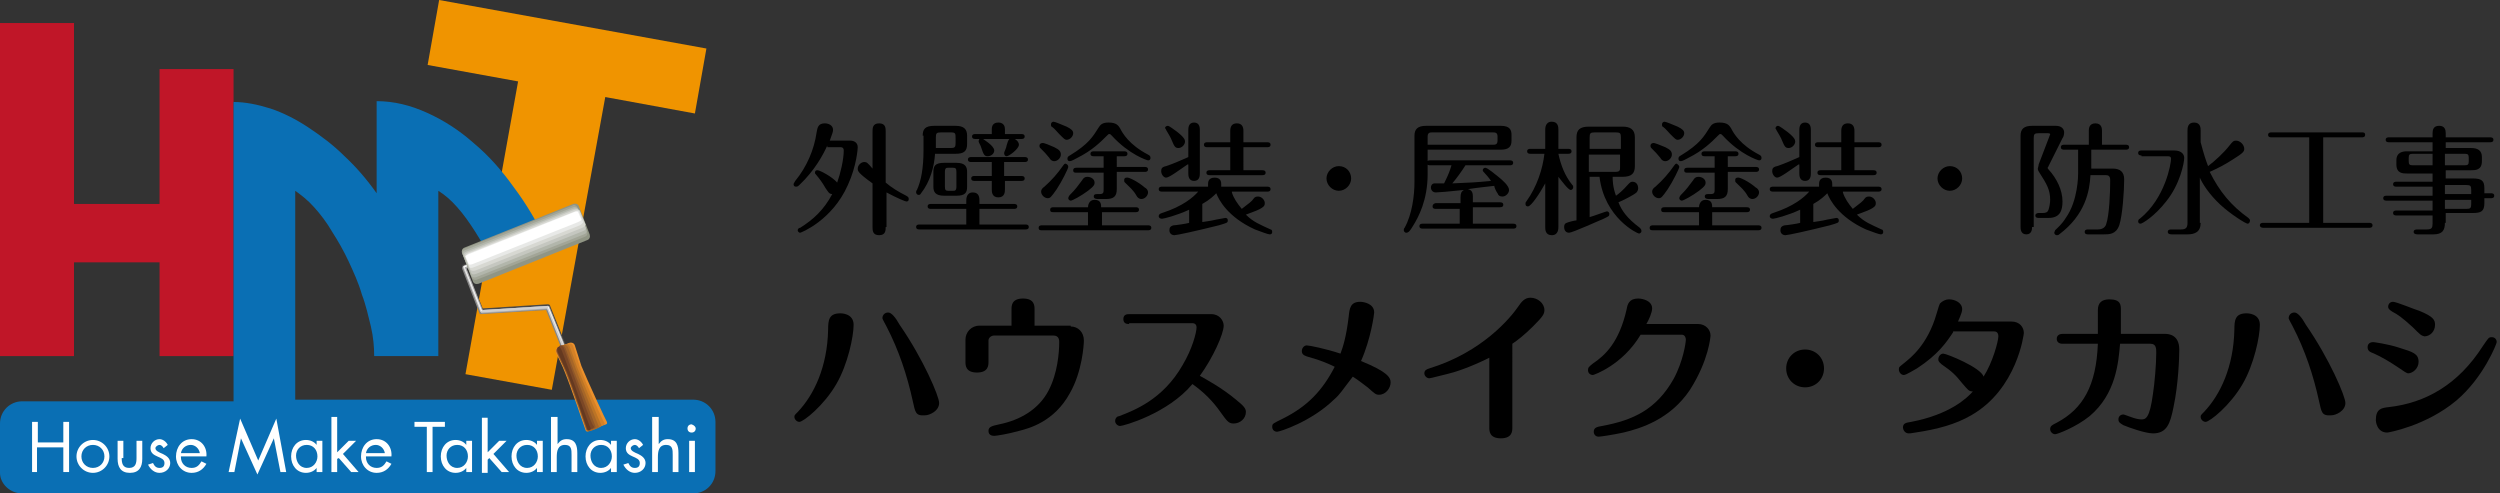
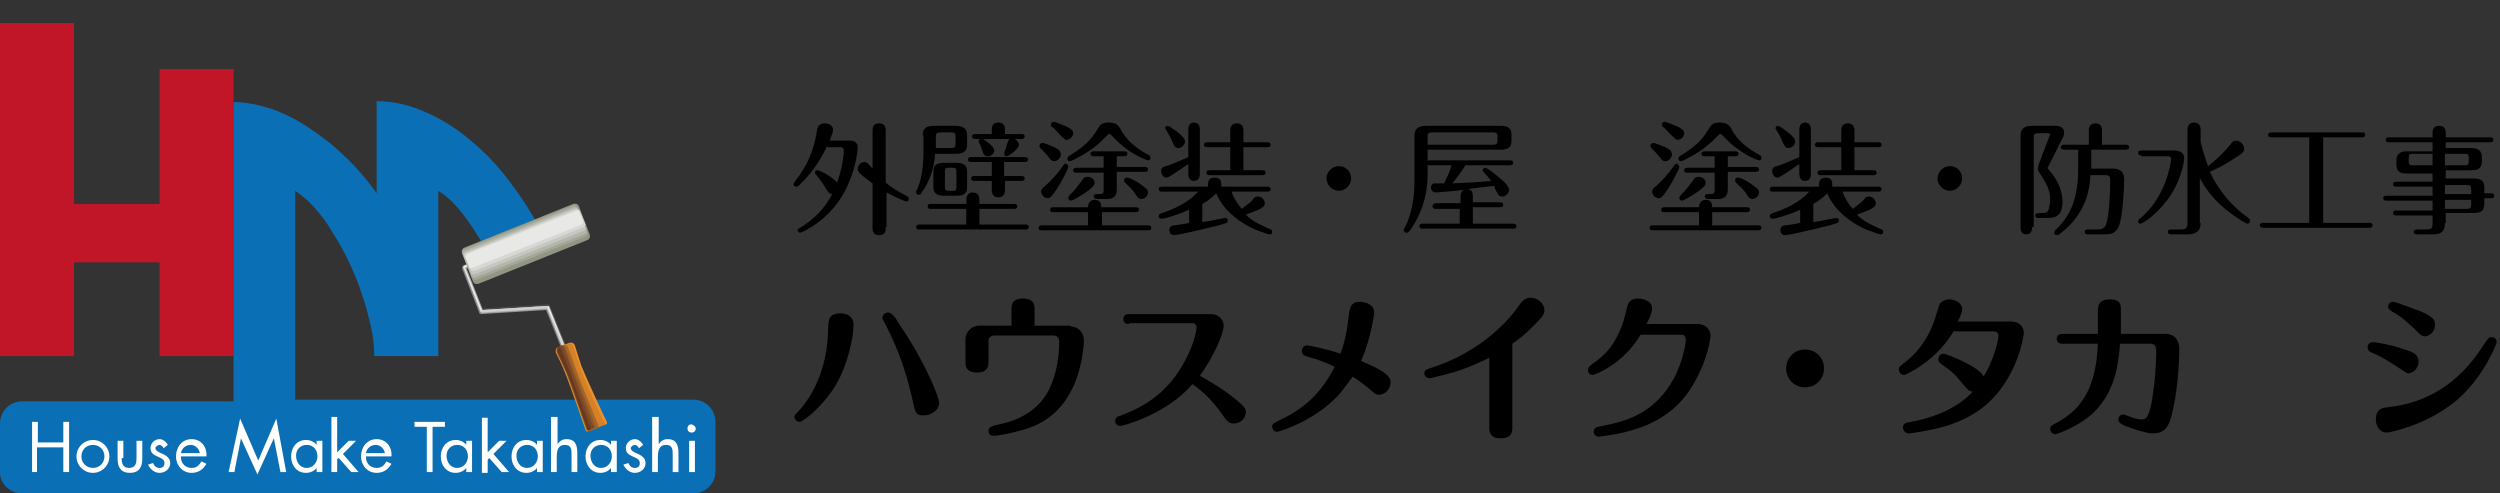
<svg xmlns="http://www.w3.org/2000/svg" version="1.1" id="レイヤー_1" x="0px" y="0px" viewBox="0 0 304 60" style="enable-background:new 0 0 304 60;" xml:space="preserve">
  <rect x="0" y="0" width="304" height="60" fill="#333333" stroke="none" />
  <style type="text/css">
	.st0{fill:#F09400;}
	.st1{fill:#C01628;}
	.st2{fill:#0A6FB4;}
	.st3{fill:#484747;}
	.st4{fill:#868686;}
	.st5{fill:#AEAEAE;}
	.st6{fill:#CFCFCF;}
	.st7{fill:#FFFFFF;}
	.st8{fill:#909584;}
	.st9{fill:#A2A597;}
	.st10{fill:#B2B6AB;}
	.st11{fill:#C5C7C0;}
	.st12{fill:#D7D8D2;}
	.st13{fill:#E8E9E7;}
	.st14{fill:#EB902B;}
	.st15{fill:#D48127;}
	.st16{fill:#BC7425;}
	.st17{fill:#A66628;}
	.st18{fill:#8F5729;}
	.st19{fill:#7B4726;}
	.st20{fill:#653920;}
</style>
  <g>
    <g>
      <g>
        <path d="M103.8,39.5c0,1.4-0.7,4.8-2.1,7.2c-1.5,2.6-4,4.6-4.5,4.6c-0.3,0-0.6-0.3-0.6-0.6c0-0.2,0-0.2,0.4-0.6     c2-2.1,3.6-5.5,3.7-10c0-1.2,0.1-2,1.5-2C102.3,38.1,103.8,38.1,103.8,39.5z M111,48.8c-0.7-3.2-1.7-6.2-3.2-9.1     c-0.1-0.2-0.5-0.9-0.5-1c0-0.4,0.3-0.7,0.7-0.7c0.4,0,0.9,0.6,1.4,1.5c2.9,4.2,4.8,8.7,4.8,9.5c0,1-1.2,1.5-1.7,1.5     C111.3,50.6,111.3,50.1,111,48.8z" />
        <path d="M130.2,39.7c0.9,0,1.6,0.7,1.6,1.7c0,0.5-0.2,3.8-1.7,6.4c-1.9,3.5-5,4.3-6.2,4.6c-1.4,0.4-2.8,0.6-3,0.6     c-0.3,0-0.7-0.1-0.7-0.6c0-0.5,0.4-0.6,1.3-0.8c2.5-0.5,4.8-1.8,6-4.1c1.1-2.1,1.3-4.6,1.3-5.9c0-0.2,0-0.8-0.7-0.8h-7.2     c-0.4,0-0.7,0.3-0.7,0.6V44c0,0.4,0,1.3-1.4,1.3c-1.4,0-1.4-0.9-1.4-1.3v-2.7c0-0.9,0.7-1.7,1.7-1.7h3.9v-2c0-0.4,0-1.3,1.4-1.3     c1.4,0,1.4,0.9,1.4,1.3v2H130.2z" />
        <path d="M137.3,39.4c-0.2,0-0.7,0-0.7-0.6s0.5-0.6,0.7-0.6h10c1,0,1.5,0.8,1.5,1.4c0,1-1.3,3.9-2.9,6.1c0.7,0.4,2.6,1.4,4.4,2.9     c1,0.8,1.2,1.1,1.2,1.5c0,0.8-0.7,1.4-1.5,1.4c-0.6,0-0.8-0.3-1.6-1.4c-0.9-1.3-2-2.4-3.4-3.4c-3,3.6-8.4,5.1-8.8,5.1     c-0.3,0-0.6-0.3-0.6-0.6c0-0.4,0.3-0.6,0.5-0.6c1.8-0.7,5.3-2,7.7-6.2c1.2-2,1.7-4,1.7-4.6c0-0.2-0.1-0.5-0.5-0.5H137.3z" />
        <path d="M169.1,46.5c0,0.7-0.6,1.5-1.4,1.5c-0.4,0-0.5-0.1-1.4-0.9c-0.3-0.2-1-0.8-1.8-1.3c-1.4,1.8-1.5,2.1-2.3,2.8     c-2.8,2.7-6.6,3.9-6.9,3.9c-0.3,0-0.6-0.2-0.6-0.6c0-0.4,0.1-0.4,1.3-1c3-1.5,4.8-3.4,6.3-6.3c-0.6-0.3-1.7-0.8-3.2-1.2     c-0.3-0.1-0.8-0.2-0.8-0.7c0-0.4,0.3-0.7,0.6-0.7c0.3,0,2.3,0.4,4.1,1c0.3-0.8,0.7-2,1-4.5c0.1-1,0.2-1.8,1.4-1.8     c0.4,0,1.7,0.2,1.7,1.3c0,0.2-0.4,3.2-1.6,5.9C168.7,45.2,169.1,45.9,169.1,46.5z" />
        <path d="M183.9,52c0,0.4,0,1.3-1.4,1.3c-1.4,0-1.4-0.9-1.4-1.3v-8.5c-2.4,1.2-4.3,1.8-5.2,2c-0.5,0.1-1.9,0.5-2.1,0.5     c-0.3,0-0.6-0.3-0.6-0.6c0-0.4,0.3-0.5,0.6-0.6c6.5-2,9.9-6.2,10.8-7.5c0.4-0.6,0.8-1.1,1.5-1.1c0.9,0,1.7,0.7,1.7,1.5     c0,0.5-0.2,0.8-1.4,2c-1,1-1.9,1.7-2.5,2.1V52z" />
        <path d="M206.5,39.4c0.9,0,1.5,0.7,1.5,1.4c0,0.1-0.2,3-2.5,6.6c-2.4,3.6-6,4.7-8.1,5.2c-1.4,0.3-2.8,0.5-3,0.5     c-0.4,0-0.6-0.3-0.6-0.6c0-0.5,0.4-0.6,1-0.7c3.8-0.7,6.6-2,8.7-5.7c1.2-2.2,1.5-4.5,1.5-4.8c0-0.2-0.1-0.6-0.5-0.6h-5     c-2.2,3.7-5.7,4.9-5.8,4.9c-0.3,0-0.6-0.2-0.6-0.6c0-0.3,0.1-0.4,0.6-0.8c1.5-1,3.2-2.6,4.1-6.6c0.1-0.6,0.3-1.3,1.4-1.3     c0.6,0,1.7,0.3,1.7,1.2c0,0.5-0.4,1.4-0.7,1.9H206.5z" />
        <path d="M221.8,44.8c0,1.3-1,2.3-2.3,2.3s-2.3-1-2.3-2.3c0-1.3,1-2.3,2.3-2.3C220.8,42.5,221.8,43.5,221.8,44.8z" />
        <path d="M237.5,40.4c-0.8,1.2-1.8,2.7-4.4,4.4c-0.4,0.2-1.3,0.8-1.6,0.8c-0.3,0-0.6-0.3-0.6-0.7c0-0.3,0.1-0.3,0.7-0.8     c0.6-0.5,2.8-2.1,3.9-6c0.3-1,0.3-1,0.4-1.2c0.3-0.3,0.7-0.5,1.1-0.5c0.7,0,1.6,0.4,1.6,1.2c0,0.5-0.5,1.4-0.5,1.5h6.5     c1,0,1.5,0.7,1.5,1.4c0,0.1-0.8,6.8-6.4,10c-1.9,1.1-4.1,1.7-6.8,2.1c-0.5,0.1-0.7,0.1-0.8,0.1c-0.5,0-0.7-0.5-0.7-0.7     c0-0.5,0.3-0.6,1-0.7c4.7-0.9,6.8-2.9,7.5-3.7c-0.5,0-0.6-0.2-1.3-1c-0.8-1-1.2-1.4-2.5-2.3c-0.2-0.2-0.4-0.3-0.4-0.6     c0-0.4,0.3-0.7,0.6-0.7c0.4,0,4.6,1.7,4.9,2.8c1.1-1.7,1.8-4.3,1.8-4.9c0-0.1,0-0.6-0.5-0.6H237.5z" />
        <path d="M263.3,40.6c0.4,0,1.7,0.1,1.7,1.9c0,0.9-0.1,4.2-0.7,7c-0.4,2-0.8,3.2-2.5,3.2c-0.9,0-2.9-0.7-3.6-1     c-0.3-0.2-0.6-0.3-0.6-0.7c0-0.4,0.3-0.6,0.6-0.6c0.1,0,0.3,0.1,0.9,0.3c0.5,0.2,1,0.3,1.3,0.3c0.5,0,1-0.1,1.4-3.1     c0.2-1.3,0.4-3.6,0.4-5c0-0.5,0-1.1-0.7-1.1h-3.7c-0.2,2.3-0.5,6.1-3.7,8.8c-1.6,1.3-3.9,2.2-4.2,2.2c-0.3,0-0.6-0.3-0.6-0.6     c0-0.4,0.2-0.5,0.8-0.8c3.2-1.7,4.8-4.5,5-9.6h-4.3c-0.4,0-0.7-0.2-0.7-0.6c0-0.4,0.3-0.6,0.7-0.6h4.3v-2.9     c0-0.9,0.5-1.3,1.4-1.3c1.4,0,1.4,0.7,1.4,1.3v2.9H263.3z" />
-         <path d="M274.8,39.5c0,1.4-0.7,4.8-2.1,7.2c-1.5,2.6-4,4.6-4.5,4.6c-0.3,0-0.6-0.3-0.6-0.6c0-0.2,0-0.2,0.4-0.6     c2-2.1,3.6-5.5,3.7-10c0-1.2,0.1-2,1.5-2C273.3,38.1,274.8,38.1,274.8,39.5z M282,48.8c-0.7-3.2-1.7-6.2-3.2-9.1     c-0.1-0.2-0.5-0.9-0.5-1c0-0.4,0.3-0.7,0.7-0.7c0.4,0,0.9,0.6,1.4,1.5c2.9,4.2,4.8,8.7,4.8,9.5c0,1-1.2,1.5-1.7,1.5     C282.3,50.6,282.3,50.1,282,48.8z" />
        <path d="M291.5,44.6c-0.9-0.6-1.9-1.2-2.8-1.6c-0.5-0.2-0.8-0.3-0.8-0.8c0-0.2,0.1-0.6,0.7-0.6c0,0,1.7,0.2,3.2,0.7     c1.6,0.5,2.3,0.7,2.3,1.7c0,0.8-0.7,1.4-1.3,1.4C292.5,45.3,292.4,45.2,291.5,44.6z M290.5,49.5c4.4-0.5,8.4-2.7,11.4-7.4     c0.7-1,0.7-1.1,1.1-1.1c0.4,0,0.6,0.3,0.6,0.6c0,0.2-1.6,4.3-4.9,7.1c-3.7,3.1-8.3,3.9-8.4,3.9c-1.3,0-1.4-1.4-1.4-1.5     C288.9,49.7,289.6,49.6,290.5,49.5z M293.4,39.8c-1.3-1.2-1.9-1.6-2.5-1.9c-0.5-0.3-0.5-0.5-0.5-0.6c0-0.3,0.2-0.6,0.6-0.6     c0.4,0,2.8,1,3.2,1.1c1.7,0.7,1.9,1.1,1.9,1.7c0,0.8-0.6,1.4-1.3,1.4C294.4,40.8,294.3,40.7,293.4,39.8z" />
      </g>
      <g>
-         <path class="st0" d="M84.5,13.8l-10.9-2l-6.5,35.6l-10.5-1.9L63,9.9l-11-2L53.4,0l32.5,5.9L84.5,13.8z" />
        <path class="st1" d="M9,31.9v11.4H0V2.8h9v22h10.4V8.4h9v34.9h-9V31.9H9z" />
        <path class="st2" d="M84.3,48.6H35.9V23.2c0.7,0.5,1.5,1.1,2.3,2c0.8,0.9,1.5,1.8,2.2,3c0.7,1.1,1.4,2.3,2,3.6     c0.6,1.3,1.2,2.6,1.6,4c0.5,1.3,0.8,2.7,1.1,3.9c0.3,1.3,0.4,2.5,0.4,3.6h7.8V23.2c0.8,0.5,1.5,1.1,2.3,2c0.8,0.9,1.5,1.9,2.2,3     c0.7,1.1,1.4,2.3,2,3.7l6.6-2.6c-1.1-2.3-2.4-4.5-3.9-6.5c-1.5-2.1-3.1-3.9-4.9-5.4c-1.8-1.6-3.7-2.8-5.7-3.7     c-2-0.9-4-1.4-6.1-1.4v11.2c-1.2-1.7-2.5-3.2-3.9-4.5c-1.4-1.4-2.9-2.5-4.4-3.5c-1.5-1-3.1-1.8-4.6-2.3c-1.6-0.5-3.1-0.8-4.5-0.8     v36.4H2.7c-1.5,0-2.7,1.2-2.7,2.7v6C0,58.8,1.2,60,2.7,60h81.6c1.5,0,2.7-1.2,2.7-2.7v-6C87,49.8,85.8,48.6,84.3,48.6z" />
        <g>
          <path class="st3" d="M70.4,45.9l-3.5-8.7c0-0.1-0.1-0.2-0.3-0.2l-7.9,0.5l-2-5l1.5-0.6c0.1-0.1,0.2-0.2,0.1-0.3      c-0.1-0.1-0.2-0.2-0.3-0.1l-1.7,0.7c-0.1,0-0.1,0.1-0.1,0.1c0,0.1,0,0.1,0,0.2l2.1,5.4c0,0.1,0.1,0.2,0.3,0.2l7.9-0.5l3.4,8.5      l0,0c0.1,0.1,0.2,0.2,0.3,0.1C70.4,46.2,70.4,46.1,70.4,45.9z" />
          <path class="st4" d="M70.3,46l-3.5-8.7c0-0.1-0.1-0.1-0.2-0.1l-7.9,0.5l-2-5l1.5-0.6c0.1,0,0.2-0.2,0.1-0.3      c0-0.1-0.2-0.2-0.3-0.1l-1.7,0.7c-0.1,0-0.1,0.1-0.1,0.1c0,0.1,0,0.1,0,0.2l2.1,5.4c0,0.1,0.1,0.1,0.2,0.1l7.9-0.5l3.4,8.5      c0,0.1,0.2,0.2,0.3,0.1C70.3,46.2,70.4,46.1,70.3,46z" />
          <path class="st5" d="M70.3,46l-3.5-8.7c0-0.1-0.1-0.1-0.2-0.1l-7.9,0.5l-2-5.1l1.6-0.6c0.1,0,0.1-0.1,0.1-0.2      c0-0.1-0.1-0.1-0.2-0.1l-1.7,0.7c0,0-0.1,0-0.1,0.1c0,0,0,0.1,0,0.1l2.1,5.4c0,0.1,0.1,0.1,0.2,0.1l7.9-0.5l3.4,8.6      c0,0.1,0.1,0.1,0.2,0.1C70.3,46.2,70.3,46.1,70.3,46z" />
          <path class="st6" d="M70.2,46l-3.5-8.7c0,0-0.1-0.1-0.1-0.1l-8,0.5l-2.1-5.2l1.6-0.7c0.1,0,0.1-0.1,0.1-0.1      c0-0.1-0.1-0.1-0.1-0.1l-1.7,0.7c0,0,0,0-0.1,0.1c0,0,0,0.1,0,0.1l2.1,5.4c0,0,0.1,0.1,0.1,0.1l8-0.5l3.4,8.6l0,0      c0,0.1,0.1,0.1,0.1,0.1C70.2,46.1,70.3,46.1,70.2,46z" />
          <path class="st7" d="M70.2,46l-3.5-8.7c0,0,0,0-0.1,0l-8,0.5l-2.1-5.3l1.7-0.7c0,0,0,0,0-0.1c0,0,0,0-0.1,0l-1.7,0.7l0,0l0,0      l2.1,5.4c0,0,0,0,0.1,0l8-0.5L70.2,46C70.1,46.1,70.1,46.1,70.2,46C70.2,46.1,70.2,46,70.2,46z" />
          <path class="st8" d="M57.5,34.2c0.1,0.3,0.4,0.4,0.7,0.3l13.2-5.3c0.3-0.1,0.4-0.4,0.3-0.7l-1.3-3.4c-0.1-0.3-0.4-0.4-0.7-0.3      l-13.2,5.3c-0.3,0.1-0.4,0.4-0.3,0.7L57.5,34.2z" />
          <path class="st9" d="M57.4,33.8c0.1,0.2,0.4,0.3,0.6,0.2l13.1-5.2c0.3-0.1,0.4-0.4,0.3-0.6l-1.2-3c-0.1-0.2-0.4-0.4-0.6-0.2      l-13.1,5.2c-0.3,0.1-0.4,0.4-0.3,0.6L57.4,33.8z" />
          <path class="st10" d="M57.3,33.5c0.1,0.2,0.4,0.3,0.6,0.2L71,28.5c0.3-0.1,0.4-0.3,0.3-0.6l-1-2.5c-0.1-0.2-0.4-0.3-0.6-0.2      l-13.1,5.2c-0.3,0.1-0.4,0.3-0.3,0.6L57.3,33.5z" />
          <path class="st11" d="M57.3,33.2c0.1,0.2,0.3,0.2,0.6,0.1l13-5.2c0.3-0.1,0.4-0.3,0.3-0.5l-0.9-2.1c-0.1-0.2-0.3-0.2-0.6-0.1      l-13,5.2c-0.3,0.1-0.4,0.3-0.3,0.5L57.3,33.2z" />
          <path class="st12" d="M57.2,32.8c0.1,0.1,0.3,0.2,0.6,0.1l13-5.2c0.3-0.1,0.4-0.3,0.4-0.4l-0.7-1.7c-0.1-0.1-0.3-0.2-0.6-0.1      l-13,5.2c-0.3,0.1-0.4,0.3-0.4,0.4L57.2,32.8z" />
          <path class="st13" d="M57.1,32.5c0,0.1,0.3,0.1,0.5,0l12.9-5.1c0.2-0.1,0.4-0.3,0.4-0.4l-0.5-1.3c0-0.1-0.3-0.1-0.5,0l-12.9,5.1      c-0.2,0.1-0.4,0.3-0.4,0.4L57.1,32.5z" />
-           <path class="st7" d="M57,32.1c0,0.1,0.3,0.1,0.5,0L70.3,27c0.2-0.1,0.4-0.2,0.4-0.3l-0.4-0.9c0-0.1-0.3-0.1-0.5,0L57,30.9      c-0.2,0.1-0.4,0.2-0.4,0.3L57,32.1z" />
          <path class="st14" d="M70.7,44.5c-0.2-0.6-0.8-2.5-0.8-2.5c-0.1-0.3-0.4-0.4-0.7-0.3l-1.3,0.5c-0.3,0.1-0.4,0.4-0.3,0.7      c0,0,0.9,1.8,1.1,2.4c0.7,1.7,2.5,7,2.5,7c0.1,0.3,0.3,0.1,0.6,0l1.6-0.6c0.3-0.1,0.5-0.1,0.4-0.4      C73.7,51.2,71.4,46.2,70.7,44.5z" />
          <path class="st15" d="M70.5,44.6c-0.2-0.6-0.8-2.5-0.8-2.5c-0.1-0.3-0.4-0.4-0.6-0.3l-1.1,0.4c-0.2,0.1-0.4,0.4-0.3,0.7      c0,0,0.9,1.8,1.1,2.4c0.7,1.7,2.5,7,2.5,7c0.1,0.3,0.3,0.1,0.5,0l1.3-0.5c0.2-0.1,0.5-0.1,0.4-0.4      C73.4,51.4,71.1,46.3,70.5,44.6z" />
-           <path class="st16" d="M70.2,44.7c-0.2-0.6-0.9-2.5-0.9-2.5c-0.1-0.3-0.4-0.4-0.6-0.3l-0.8,0.3c-0.2,0.1-0.3,0.4-0.2,0.7      c0,0,0.9,1.8,1.1,2.4c0.7,1.7,2.5,7,2.5,7c0.1,0.3,0.3,0.1,0.5,0.1l1-0.4c0.2-0.1,0.4-0.1,0.3-0.4C73,51.5,70.9,46.4,70.2,44.7z      " />
          <path class="st17" d="M70,44.8c-0.2-0.6-0.9-2.5-0.9-2.5c-0.1-0.3-0.4-0.4-0.5-0.4l-0.6,0.3c-0.2,0.1-0.3,0.4-0.2,0.7      c0,0,0.8,1.8,1.1,2.4c0.7,1.7,2.5,7,2.5,7c0.1,0.2,0.3,0.1,0.4,0.1l0.8-0.3c0.1-0.1,0.3-0.1,0.2-0.3      C72.7,51.6,70.6,46.5,70,44.8z" />
          <path class="st18" d="M69.7,44.9c-0.2-0.6-0.9-2.5-0.9-2.5c-0.1-0.3-0.3-0.4-0.5-0.4l-0.4,0.2c-0.2,0.1-0.3,0.4-0.2,0.6      c0,0,0.8,1.8,1.1,2.4c0.7,1.7,2.5,7,2.5,7c0.1,0.2,0.3,0.1,0.4,0.1l0.5-0.2c0.1,0,0.3-0.1,0.2-0.3      C72.4,51.8,70.4,46.6,69.7,44.9z" />
          <path class="st19" d="M69.5,44.9c-0.2-0.6-0.9-2.5-0.9-2.5c-0.1-0.3-0.3-0.4-0.4-0.4l-0.2,0.1c-0.1,0.1-0.3,0.4-0.1,0.6      c0,0,0.8,1.8,1.1,2.4c0.7,1.7,2.5,7,2.5,7c0.1,0.2,0.3,0.1,0.3,0.1l0.3-0.1c0,0,0.2-0.1,0.1-0.3C72,51.9,70.2,46.7,69.5,44.9z" />
          <path class="st20" d="M69.2,45c-0.2-0.6-0.9-2.4-0.9-2.4c-0.1-0.3-0.3-0.5-0.4-0.4l0,0c-0.1,0-0.2,0.3-0.1,0.6      c0,0,0.8,1.8,1.1,2.4c0.7,1.7,2.5,7,2.5,7c0.1,0.2,0.3,0.1,0.3,0.1s0.2-0.1,0.1-0.3C71.7,52,69.9,46.8,69.2,45z" />
        </g>
        <g>
          <path class="st7" d="M7.7,53.8v-2.5h0.7v6.1H7.7v-3H4.5v3H3.9v-6.1h0.7v2.5H7.7z" />
          <path class="st7" d="M9.3,55.5c0-1.1,0.9-2,2-2c1.1,0,2,0.9,2,2c0,1.1-0.9,2-2,2C10.2,57.5,9.3,56.6,9.3,55.5z M9.9,55.5      c0,0.8,0.6,1.4,1.4,1.4c0.8,0,1.4-0.6,1.4-1.4c0-0.8-0.6-1.4-1.4-1.4C10.5,54.1,9.9,54.7,9.9,55.5z" />
          <path class="st7" d="M14.8,55.7c0,0.6,0.1,1.2,0.9,1.2s0.9-0.6,0.9-1.2v-2.1h0.7v2.2c0,1-0.4,1.7-1.5,1.7s-1.5-0.7-1.5-1.7v-2.2      h0.7V55.7z" />
          <path class="st7" d="M19.9,54.5c-0.1-0.2-0.3-0.4-0.5-0.4c-0.2,0-0.5,0.2-0.5,0.4c0,0.3,0.4,0.5,0.9,0.7      c0.4,0.2,0.9,0.5,0.9,1.1c0,0.7-0.6,1.2-1.3,1.2c-0.6,0-1.1-0.4-1.4-1l0.6-0.2c0.2,0.4,0.4,0.6,0.8,0.6c0.4,0,0.6-0.2,0.6-0.6      c0-0.9-1.7-0.6-1.7-1.8c0-0.6,0.5-1.1,1.1-1.1c0.4,0,0.8,0.3,1,0.7L19.9,54.5z" />
          <path class="st7" d="M22,55.6c0,0.7,0.5,1.3,1.3,1.3c0.6,0,0.9-0.3,1.2-0.8l0.6,0.3c-0.4,0.7-1,1.1-1.8,1.1      c-1.1,0-1.9-0.9-1.9-2c0-1.1,0.7-2.1,1.9-2.1c1.2,0,1.9,1,1.8,2.1H22z M24.3,55.1c-0.1-0.6-0.6-1-1.1-1c-0.6,0-1.1,0.4-1.2,1      H24.3z" />
          <path class="st7" d="M29.2,50.9l2.2,5.1l2.2-5.1l1.2,6.5h-0.7l-0.8-4.1h0l-2,4.4l-2-4.4h0l-0.8,4.1h-0.7L29.2,50.9z" />
          <path class="st7" d="M39.2,57.4h-0.7v-0.5h0c-0.3,0.4-0.8,0.6-1.3,0.6c-1.1,0-1.8-0.9-1.8-2c0-1.1,0.7-2,1.8-2      c0.5,0,1,0.2,1.3,0.6h0v-0.5h0.7V57.4z M36,55.4c0,0.7,0.4,1.5,1.3,1.5c0.8,0,1.3-0.7,1.3-1.4c0-0.8-0.5-1.4-1.3-1.4      C36.5,54.1,36,54.7,36,55.4z" />
          <path class="st7" d="M41,55l1.4-1.4h0.9l-1.6,1.6l1.9,2.2h-0.9l-1.5-1.7L41,55.8v1.6h-0.7v-6.7H41V55z" />
          <path class="st7" d="M44.5,55.6c0,0.7,0.5,1.3,1.3,1.3c0.6,0,0.9-0.3,1.2-0.8l0.6,0.3c-0.4,0.7-1,1.1-1.8,1.1      c-1.1,0-1.9-0.9-1.9-2c0-1.1,0.7-2.1,1.9-2.1c1.2,0,1.9,1,1.8,2.1H44.5z M46.8,55.1c-0.1-0.6-0.6-1-1.1-1c-0.6,0-1.1,0.4-1.2,1      H46.8z" />
          <path class="st7" d="M52.6,57.4h-0.7v-5.5h-1.5v-0.6h3.7v0.6h-1.5V57.4z" />
          <path class="st7" d="M57.4,57.4h-0.7v-0.5h0c-0.3,0.4-0.8,0.6-1.3,0.6c-1.1,0-1.8-0.9-1.8-2c0-1.1,0.7-2,1.8-2      c0.5,0,1,0.2,1.3,0.6h0v-0.5h0.7V57.4z M54.3,55.4c0,0.7,0.4,1.5,1.3,1.5c0.8,0,1.3-0.7,1.3-1.4c0-0.8-0.5-1.4-1.3-1.4      C54.8,54.1,54.3,54.7,54.3,55.4z" />
          <path class="st7" d="M59.3,55l1.4-1.4h0.9l-1.6,1.6l1.9,2.2H61l-1.5-1.7l-0.2,0.2v1.6h-0.7v-6.7h0.7V55z" />
          <path class="st7" d="M66,57.4h-0.7v-0.5h0c-0.3,0.4-0.8,0.6-1.3,0.6c-1.1,0-1.8-0.9-1.8-2c0-1.1,0.7-2,1.8-2      c0.5,0,1,0.2,1.3,0.6h0v-0.5H66V57.4z M62.8,55.4c0,0.7,0.4,1.5,1.3,1.5c0.8,0,1.3-0.7,1.3-1.4c0-0.8-0.5-1.4-1.3-1.4      C63.3,54.1,62.8,54.7,62.8,55.4z" />
          <path class="st7" d="M67.8,50.7V54l0,0c0.3-0.4,0.6-0.6,1.1-0.6c1.1,0,1.3,0.8,1.3,1.7v2.3h-0.7v-2.1c0-0.6,0-1.2-0.8-1.2      c-0.9,0-1,0.8-1,1.5v1.8h-0.7v-6.7H67.8z" />
          <path class="st7" d="M75,57.4h-0.7v-0.5h0c-0.3,0.4-0.8,0.6-1.3,0.6c-1.1,0-1.8-0.9-1.8-2c0-1.1,0.7-2,1.8-2      c0.5,0,1,0.2,1.3,0.6h0v-0.5H75V57.4z M71.8,55.4c0,0.7,0.4,1.5,1.3,1.5c0.8,0,1.3-0.7,1.3-1.4c0-0.8-0.5-1.4-1.3-1.4      C72.3,54.1,71.8,54.7,71.8,55.4z" />
          <path class="st7" d="M77.7,54.5c-0.1-0.2-0.3-0.4-0.5-0.4c-0.2,0-0.5,0.2-0.5,0.4c0,0.3,0.4,0.5,0.9,0.7      c0.4,0.2,0.9,0.5,0.9,1.1c0,0.7-0.6,1.2-1.3,1.2c-0.6,0-1.1-0.4-1.4-1l0.6-0.2c0.2,0.4,0.4,0.6,0.8,0.6c0.4,0,0.6-0.2,0.6-0.6      c0-0.9-1.7-0.6-1.7-1.8c0-0.6,0.5-1.1,1.1-1.1c0.4,0,0.8,0.3,1,0.7L77.7,54.5z" />
          <path class="st7" d="M80.1,50.7V54l0,0c0.3-0.4,0.6-0.6,1.1-0.6c1.1,0,1.3,0.8,1.3,1.7v2.3h-0.7v-2.1c0-0.6,0-1.2-0.8-1.2      c-0.9,0-1,0.8-1,1.5v1.8h-0.7v-6.7H80.1z" />
          <path class="st7" d="M84.6,52.1c0,0.3-0.2,0.5-0.5,0.5c-0.3,0-0.5-0.2-0.5-0.5c0-0.3,0.2-0.5,0.5-0.5      C84.4,51.7,84.6,51.9,84.6,52.1z M84.5,57.4h-0.7v-3.8h0.7V57.4z" />
        </g>
      </g>
      <g>
        <path d="M100.6,17.7c-0.5,1.1-1.5,3-3.4,4.8c-0.1,0.1-0.2,0.2-0.4,0.2c-0.2,0-0.3-0.1-0.3-0.3c0-0.1,0.1-0.2,0.2-0.4     c1.4-1.7,2.3-3.8,2.6-5.9c0.1-0.6,0.2-1.1,1-1.1c0.4,0,1,0.2,1,0.8c0,0.2-0.1,0.5-0.4,1.3h2.5c0.4,0,0.9,0.2,0.9,0.8     c0,0.1-0.1,2.2-1.2,4.6c-1.9,4.3-5.7,5.8-5.8,5.8c-0.2,0-0.3-0.2-0.3-0.3c0-0.2,0.2-0.3,0.3-0.3c1.6-1,2.9-2.2,3.9-4.1     c-0.4,0-0.5-0.3-0.8-0.7c-0.4-0.7-0.7-1.1-1.2-1.7c-0.1-0.1-0.1-0.1-0.1-0.2c0-0.2,0.1-0.3,0.3-0.3c0.3,0,1.8,0.8,2.4,1.5     c0.4-1.1,0.8-2.8,0.8-3.9c0-0.4-0.3-0.4-0.4-0.4H100.6z M107.7,27.6c0,0.4,0,1-0.8,1c-0.8,0-0.8-0.6-0.8-1v-5.3     c-1.8-1.3-1.8-1.5-1.8-1.8c0-0.4,0.4-0.8,0.8-0.8c0.3,0,0.4,0.1,1,0.8v-4.5c0-0.4,0-1,0.8-1c0.8,0,0.8,0.6,0.8,1v6.2     c0.7,0.6,1.5,1.1,2.5,1.6c0.1,0.1,0.3,0.1,0.3,0.4s-0.2,0.3-0.3,0.3c-0.1,0-1.1-0.4-2.4-1.1V27.6z" />
        <path d="M112.2,16.5c0-0.8,0.3-1.2,1.4-1.2h2.6c1,0,1.4,0.4,1.4,1.2v1c0,0.9-0.4,1.2-1.4,1.2h-2.5c-0.1,1.6-0.6,3.4-1.7,4.8     c-0.1,0.2-0.2,0.2-0.3,0.2c-0.2,0-0.3-0.2-0.3-0.3c0-0.1,0-0.2,0.1-0.3c0.5-1.1,0.8-2.6,0.8-4.9V16.5z M119.1,27.3h5.6     c0.1,0,0.4,0,0.4,0.3c0,0.3-0.3,0.3-0.4,0.3h-12.9c-0.1,0-0.4,0-0.4-0.3c0-0.3,0.3-0.3,0.4-0.3h5.7v-1.9h-4.3     c-0.1,0-0.4,0-0.4-0.3c0-0.3,0.3-0.3,0.4-0.3h4.3v-0.4c0-0.2,0-1,0.8-1c0.8,0,0.8,0.7,0.8,1v0.4h4.2c0.1,0,0.4,0,0.4,0.3     c0,0.3-0.3,0.3-0.4,0.3h-4.2V27.3z M116.3,19.8c1.1,0,1.3,0.5,1.3,1.1v1.8c0,0.7-0.2,1.1-1.3,1.1h-1.5c-1.1,0-1.3-0.5-1.3-1.1     v-1.8c0-0.7,0.2-1.1,1.3-1.1H116.3z M113.8,18h1.8c0.5,0,0.6-0.1,0.6-0.6v-0.5c0-0.7,0-0.8-0.6-0.8h-1.2c-0.5,0-0.6,0.1-0.6,0.6     V18z M114.9,22.7c0,0.4,0.1,0.5,0.4,0.5h0.6c0.2,0,0.4,0,0.4-0.5v-1.8c0-0.4-0.1-0.5-0.4-0.5h-0.6c-0.2,0-0.4,0-0.4,0.5V22.7z      M122.2,21.4h2c0.1,0,0.4,0,0.4,0.3c0,0.3-0.3,0.3-0.4,0.3h-2v1c0,0.3,0,1-0.8,1c-0.8,0-0.8-0.7-0.8-1v-1h-2.1     c-0.1,0-0.4,0-0.4-0.3c0-0.3,0.3-0.3,0.4-0.3h2.1v-1.7h-2.5c-0.1,0-0.4,0-0.4-0.3c0-0.3,0.3-0.3,0.4-0.3h6.5c0.1,0,0.4,0,0.4,0.3     c0,0.3-0.3,0.3-0.4,0.3h-2.5V21.4z M120.6,16.2v-0.5c0-0.7,0.5-0.8,0.8-0.8c0.1,0,0.8,0,0.8,0.8v0.6h2c0.1,0,0.4,0,0.4,0.3     s-0.3,0.3-0.4,0.3h-5.6c-0.1,0-0.4,0-0.4-0.3c0-0.3,0.3-0.3,0.4-0.3H120.6z M120.9,18.3c0,0.4-0.4,0.7-0.8,0.7     c-0.4,0-0.5-0.2-0.8-1.1c0-0.1-0.3-0.6-0.3-0.7c0-0.2,0.1-0.4,0.4-0.4C119.5,16.9,120.9,17.7,120.9,18.3z M123.9,17.6     c0,0.5-1.2,1.4-1.5,1.4c-0.2,0-0.3-0.2-0.3-0.4c0-0.1,0.3-0.7,0.3-0.9c0.2-0.7,0.3-0.9,0.7-0.9C123.6,16.9,123.9,17.3,123.9,17.6     z" />
        <path d="M134,27.4h5.6c0.1,0,0.4,0,0.4,0.3c0,0.3-0.3,0.3-0.4,0.3h-12.9c-0.2,0-0.4,0-0.4-0.3c0-0.3,0.3-0.3,0.4-0.3h5.6v-1.6     h-4.2c-0.2,0-0.4,0-0.4-0.3c0-0.3,0.3-0.3,0.4-0.3h4.2c0-0.2,0.1-0.9,0.8-0.9c0.8,0,0.8,0.6,0.8,0.9h4.2c0.1,0,0.4,0,0.4,0.3     c0,0.3-0.3,0.3-0.4,0.3H134V27.4z M128.2,17.9c0.6,0.3,0.8,0.5,0.8,0.9c0,0.4-0.4,0.8-0.8,0.8c-0.3,0-0.5-0.2-0.6-0.4     c-0.4-0.5-0.6-0.7-1.1-1.2c-0.1-0.1-0.1-0.2-0.1-0.3c0-0.2,0.2-0.3,0.3-0.3C126.9,17.3,127.7,17.7,128.2,17.9z M129.9,20.3     c0,0.2-0.8,1.8-1.4,2.7c-0.7,1-0.8,1.1-1.1,1.1c-0.4,0-0.8-0.4-0.8-0.8c0-0.2,0.1-0.4,0.4-0.6c0.9-0.8,1.6-1.6,2.3-2.6     c0.1-0.1,0.1-0.2,0.3-0.2C129.8,20,129.9,20.1,129.9,20.3z M129.7,15.4c0.6,0.3,0.8,0.5,0.8,0.8c0,0.4-0.4,0.8-0.8,0.8     c-0.2,0-0.3-0.1-0.9-0.7c-0.3-0.3-0.5-0.6-0.9-0.9c-0.1,0-0.1-0.1-0.1-0.3c0-0.2,0.2-0.3,0.3-0.3     C128.3,14.8,129.2,15.2,129.7,15.4z M136.2,15.6c0.3,0.6,1.1,2,3.4,3.2c0.2,0.1,0.3,0.2,0.3,0.4c0,0.2-0.1,0.3-0.3,0.3     c-0.1,0-2.3-0.7-4.4-3c-0.2-0.2-0.2-0.2-0.3-0.2s-0.1,0-0.3,0.2c-0.8,0.8-1.8,1.8-3.6,2.7c-0.2,0.1-0.7,0.4-0.9,0.4     c-0.2,0-0.3-0.1-0.3-0.3c0-0.2,0.1-0.3,0.3-0.4c2.3-1.4,2.8-2.3,3.5-3.4c0.2-0.3,0.4-0.6,1.2-0.6C135.8,14.9,136,15.3,136.2,15.6     z M133.1,22.2c0,0.2,0,0.4-0.8,1c-0.8,0.6-1.9,1.2-2.1,1.2c-0.1,0-0.3-0.1-0.3-0.3c0-0.1,0.1-0.3,0.2-0.4c0.7-0.7,0.9-1,1.5-1.8     c0.1-0.2,0.3-0.4,0.6-0.4C132.7,21.5,133.1,21.8,133.1,22.2z M135.8,20.3h3.4c0.1,0,0.4,0,0.4,0.3c0,0.3-0.3,0.3-0.4,0.3h-3.4V23     c0,0.9-0.4,1.2-1.3,1.2h-1c-0.1,0-0.5,0-0.5-0.3c0-0.1,0-0.3,0.4-0.3h0.3c0.5,0,0.5-0.2,0.5-0.6v-2h-3.3c-0.2,0-0.4,0-0.4-0.3     c0-0.3,0.3-0.3,0.4-0.3h3.3V19H133c-0.1,0-0.4,0-0.4-0.3c0-0.3,0.3-0.3,0.4-0.3h3.7c0.1,0,0.4,0,0.4,0.3c0,0.3-0.3,0.3-0.4,0.3     h-0.9V20.3z M139.2,22.8c0.2,0.1,0.4,0.3,0.4,0.6c0,0.4-0.4,0.8-0.8,0.8c-0.3,0-0.5-0.2-0.6-0.4c-0.4-0.7-0.8-1-1.4-1.6     c-0.1-0.1-0.1-0.1-0.1-0.3c0-0.2,0.1-0.3,0.3-0.3C137.2,21.5,138.4,22.1,139.2,22.8z" />
        <path d="M149.8,23.4c0.2,0.7,0.7,1.4,1.2,2c0.8-0.6,1.3-1,1.4-1.2c0.2-0.3,0.4-0.3,0.6-0.3c0.4,0,0.8,0.4,0.8,0.8     c0,0.3-0.1,0.4-0.4,0.6c-0.3,0.2-0.8,0.4-1.9,0.8c0.9,0.9,1.7,1.2,3,1.8c0.1,0,0.2,0.1,0.2,0.3s-0.1,0.3-0.3,0.3     c-0.2,0-1-0.3-1.8-0.6c-3.3-1.5-4.4-3.6-4.7-4.4c-0.3,0.3-0.8,0.8-1.7,1.3v2.2c0.5-0.1,0.9-0.1,1.7-0.3c0.1,0,1-0.2,1.1-0.2     c0.2,0,0.3,0.1,0.3,0.3c0,0.3-0.1,0.3-1.1,0.6c-2.8,0.7-5.1,1.2-5.4,1.2c-0.3,0-0.6-0.2-0.6-0.6c0-0.3,0.1-0.5,0.5-0.6     c0.2,0,1.6-0.2,1.9-0.3v-1.6c-1.5,0.7-3.1,1.1-3.3,1.1c-0.2,0-0.4-0.1-0.4-0.3c0-0.2,0.1-0.3,0.4-0.4c2.5-0.8,3.8-1.9,4.4-2.6     h-4.4c-0.1,0-0.4,0-0.4-0.3c0-0.3,0.3-0.3,0.4-0.3h5.6v-0.3c0-0.2,0-0.8,0.8-0.8c0.8,0,0.8,0.6,0.8,0.8v0.3h5.6     c0.1,0,0.4,0,0.4,0.3s-0.3,0.3-0.4,0.3H149.8z M144.4,20c-0.9,0.6-2.2,1.6-2.6,1.6c-0.3,0-0.6-0.4-0.6-0.8c0-0.3,0.1-0.5,0.6-0.6     c0.9-0.3,1.8-0.7,2.7-1.1v-3.3c0-0.2,0-0.9,0.7-0.9s0.7,0.7,0.7,0.9v5.3c0,0.2,0,0.9-0.7,0.9c-0.7,0-0.7-0.7-0.7-0.9V20z      M142,15.3c0.2,0,0.8,0.5,1.1,0.7c0.9,0.7,1,1,1,1.2c0,0.4-0.4,0.8-0.8,0.8c-0.4,0-0.5-0.2-0.8-0.9c-0.1-0.3-0.4-0.8-0.7-1.3     c0-0.1-0.1-0.1-0.1-0.2C141.6,15.5,141.8,15.3,142,15.3z M151.2,20.7h2.3c0.1,0,0.4,0,0.4,0.3s-0.3,0.3-0.4,0.3h-6.4     c-0.1,0-0.4,0-0.4-0.3c0-0.3,0.3-0.3,0.4-0.3h2.5v-2.8h-2.8c-0.1,0-0.4,0-0.4-0.3s0.3-0.3,0.4-0.3h2.8v-1.4     c0-0.5,0.2-0.9,0.8-0.9s0.8,0.4,0.8,0.9v1.4h2.9c0.1,0,0.4,0,0.4,0.3s-0.3,0.3-0.4,0.3h-2.9V20.7z" />
        <path d="M164.3,21.7c0,0.8-0.7,1.5-1.5,1.5c-0.8,0-1.5-0.7-1.5-1.5c0-0.8,0.7-1.5,1.5-1.5C163.7,20.2,164.3,20.9,164.3,21.7z" />
        <path d="M173.6,21.2c0,3.1-1.1,5.2-1.8,6.3c-0.3,0.5-0.5,0.8-0.8,0.8c-0.2,0-0.3-0.2-0.3-0.3c0-0.1,0-0.2,0.1-0.3     c0.9-1.6,1.2-3.9,1.2-5.6v-5.6c0-0.8,0.4-1.2,1.4-1.2h9.1c1.1,0,1.3,0.5,1.3,1.1v0.7c0,0.7-0.3,1.1-1.3,1.1h-8.9V21.2z      M177.6,25.4h-3c-0.1,0-0.4,0-0.4-0.3c0-0.3,0.3-0.4,0.4-0.4h3V24c0-0.5,0.1-0.7,0.4-0.9c-1.8,0.2-3.2,0.3-3.4,0.3     c-0.4,0-0.6-0.3-0.6-0.6c0-0.3,0.2-0.5,0.4-0.5c0.1,0,0.8,0,1.2,0c0.5-1,0.7-1.5,0.9-2.2h-2.6c-0.1,0-0.4,0-0.4-0.3     c0-0.3,0.3-0.3,0.4-0.3h9.7c0.1,0,0.4,0,0.4,0.3c0,0.3-0.3,0.3-0.4,0.3h-5.4c-0.5,0.8-1.1,1.6-1.6,2.2c2.2-0.1,2.7-0.1,4.7-0.3     c-0.1-0.2-0.6-0.8-0.9-1.1c-0.1-0.1-0.1-0.2-0.1-0.2c0-0.2,0.2-0.3,0.3-0.3c0.3,0,1.2,0.8,1.6,1.1c0.5,0.4,1.3,1.1,1.3,1.6     c0,0.4-0.4,0.8-0.8,0.8c-0.3,0-0.5-0.1-0.6-0.4c-0.1-0.1-0.4-0.7-0.4-0.9c-0.8,0.1-1.9,0.2-3.2,0.4c0.4,0.1,0.6,0.3,0.6,0.9v0.7     h3.3c0.1,0,0.4,0,0.4,0.3c0,0.3-0.3,0.3-0.4,0.3h-3.3v2h4.9c0.1,0,0.4,0,0.4,0.3s-0.3,0.3-0.4,0.3h-11c-0.1,0-0.4,0-0.4-0.3     c0-0.3,0.3-0.3,0.4-0.3h4.5V25.4z M173.6,17.6h7.9c0.3,0,0.6,0,0.6-0.5v-0.5c0-0.5-0.3-0.5-0.6-0.5h-7.3c-0.3,0-0.6,0-0.6,0.5     V17.6z" />
-         <path d="M189.5,27.6c0,0.2,0,1-0.8,1c-0.8,0-0.8-0.7-0.8-1v-5.3c-0.6,1.1-1.7,2.8-2.1,2.8c-0.2,0-0.3-0.1-0.3-0.3     c0-0.1,0-0.2,0.1-0.3c1.3-1.8,2-4,2.2-5.8h-1.7c-0.1,0-0.4,0-0.4-0.3c0-0.3,0.3-0.3,0.4-0.3h1.8v-2.3c0-0.2,0-1,0.8-1     c0.8,0,0.8,0.7,0.8,1v2.3h1.2c0.1,0,0.4,0,0.4,0.3c0,0.3-0.3,0.3-0.4,0.3h-1.2v0c0.3,1.4,0.8,2.7,1.7,3.8     c0.1,0.1,0.1,0.1,0.1,0.3c0,0.1-0.1,0.3-0.3,0.3c-0.3,0-1.1-1.1-1.5-1.6V27.6z M196.1,21.5c0,0.4,0,1.2,0.4,2.3     c0.3-0.2,0.8-0.6,1.5-1.4c0.2-0.2,0.3-0.3,0.5-0.3c0.5,0,0.7,0.4,0.7,0.8c0,0.2-0.1,0.4-0.2,0.5c-0.3,0.3-1.7,1-2.2,1.2     c0.4,1,1,1.9,2.6,3.1c0.1,0.1,0.2,0.2,0.2,0.4c0,0.2-0.2,0.3-0.3,0.3c-0.2,0-4.2-1.9-4.8-6.9h-1.2v4.9c0.4-0.1,2-0.7,2.1-0.7     c0.2,0,0.3,0.2,0.3,0.3c0,0.3-0.1,0.3-0.7,0.6c-0.5,0.2-3.8,1.7-4.2,1.7c-0.4,0-0.6-0.3-0.6-0.7c0-0.1,0-0.4,0.3-0.5     c0.2-0.1,1-0.3,1.2-0.3V16.7c0-0.9,0.4-1.3,1.5-1.3h4.1c0.9,0,1.5,0.3,1.5,1.3v3.5c0,0.9-0.4,1.3-1.5,1.3H196.1z M197.1,18.1     v-1.4c0-0.5-0.1-0.6-0.6-0.6h-2.6c-0.5,0-0.6,0.1-0.6,0.6v1.4H197.1z M193.2,18.8v2.1h3.2c0.6,0,0.6-0.2,0.6-0.6v-1.5H193.2z" />
        <path d="M208.2,27.4h5.6c0.1,0,0.4,0,0.4,0.3c0,0.3-0.3,0.3-0.4,0.3H201c-0.2,0-0.4,0-0.4-0.3c0-0.3,0.3-0.3,0.4-0.3h5.6v-1.6     h-4.2c-0.2,0-0.4,0-0.4-0.3c0-0.3,0.3-0.3,0.4-0.3h4.2c0-0.2,0.1-0.9,0.8-0.9c0.8,0,0.8,0.6,0.8,0.9h4.2c0.1,0,0.4,0,0.4,0.3     c0,0.3-0.3,0.3-0.4,0.3h-4.2V27.4z M202.5,17.9c0.6,0.3,0.8,0.5,0.8,0.9c0,0.4-0.4,0.8-0.8,0.8c-0.3,0-0.5-0.2-0.6-0.4     c-0.4-0.5-0.6-0.7-1.1-1.2c-0.1-0.1-0.1-0.2-0.1-0.3c0-0.2,0.2-0.3,0.3-0.3C201.1,17.3,202,17.7,202.5,17.9z M204.2,20.3     c0,0.2-0.8,1.8-1.4,2.7c-0.7,1-0.8,1.1-1.1,1.1c-0.4,0-0.8-0.4-0.8-0.8c0-0.2,0.1-0.4,0.4-0.6c0.9-0.8,1.6-1.6,2.3-2.6     c0.1-0.1,0.1-0.2,0.3-0.2C204,20,204.2,20.1,204.2,20.3z M204,15.4c0.6,0.3,0.8,0.5,0.8,0.8c0,0.4-0.4,0.8-0.8,0.8     c-0.2,0-0.3-0.1-0.9-0.7c-0.3-0.3-0.5-0.6-0.9-0.9c-0.1,0-0.1-0.1-0.1-0.3c0-0.2,0.2-0.3,0.3-0.3C202.6,14.8,203.5,15.2,204,15.4     z M210.5,15.6c0.3,0.6,1.1,2,3.4,3.2c0.2,0.1,0.3,0.2,0.3,0.4c0,0.2-0.1,0.3-0.3,0.3c-0.1,0-2.3-0.7-4.4-3     c-0.2-0.2-0.2-0.2-0.3-0.2s-0.1,0-0.3,0.2c-0.8,0.8-1.8,1.8-3.6,2.7c-0.2,0.1-0.7,0.4-0.9,0.4c-0.2,0-0.3-0.1-0.3-0.3     c0-0.2,0.1-0.3,0.3-0.4c2.3-1.4,2.8-2.3,3.5-3.4c0.2-0.3,0.4-0.6,1.2-0.6C210.1,14.9,210.3,15.3,210.5,15.6z M207.4,22.2     c0,0.2,0,0.4-0.8,1c-0.8,0.6-1.9,1.2-2.1,1.2c-0.1,0-0.3-0.1-0.3-0.3c0-0.1,0.1-0.3,0.2-0.4c0.7-0.7,0.9-1,1.5-1.8     c0.1-0.2,0.3-0.4,0.6-0.4C207,21.5,207.4,21.8,207.4,22.2z M210.1,20.3h3.4c0.1,0,0.4,0,0.4,0.3c0,0.3-0.3,0.3-0.4,0.3h-3.4V23     c0,0.9-0.4,1.2-1.3,1.2h-1c-0.1,0-0.5,0-0.5-0.3c0-0.1,0-0.3,0.4-0.3h0.3c0.5,0,0.5-0.2,0.5-0.6v-2h-3.3c-0.2,0-0.4,0-0.4-0.3     c0-0.3,0.3-0.3,0.4-0.3h3.3V19h-1.2c-0.1,0-0.4,0-0.4-0.3c0-0.3,0.3-0.3,0.4-0.3h3.7c0.1,0,0.4,0,0.4,0.3c0,0.3-0.3,0.3-0.4,0.3     h-0.9V20.3z M213.5,22.8c0.2,0.1,0.4,0.3,0.4,0.6c0,0.4-0.4,0.8-0.8,0.8c-0.3,0-0.5-0.2-0.6-0.4c-0.4-0.7-0.8-1-1.4-1.6     c-0.1-0.1-0.1-0.1-0.1-0.3c0-0.2,0.1-0.3,0.3-0.3C211.5,21.5,212.7,22.1,213.5,22.8z" />
        <path d="M224.1,23.4c0.2,0.7,0.7,1.4,1.2,2c0.8-0.6,1.3-1,1.4-1.2c0.2-0.3,0.4-0.3,0.6-0.3c0.4,0,0.8,0.4,0.8,0.8     c0,0.3-0.1,0.4-0.4,0.6c-0.3,0.2-0.8,0.4-1.9,0.8c0.9,0.9,1.7,1.2,3,1.8c0.1,0,0.2,0.1,0.2,0.3s-0.1,0.3-0.3,0.3     c-0.2,0-1-0.3-1.8-0.6c-3.3-1.5-4.4-3.6-4.7-4.4c-0.3,0.3-0.8,0.8-1.7,1.3v2.2c0.5-0.1,0.9-0.1,1.7-0.3c0.1,0,1-0.2,1.1-0.2     c0.2,0,0.3,0.1,0.3,0.3c0,0.3-0.1,0.3-1.1,0.6c-2.8,0.7-5.1,1.2-5.4,1.2c-0.3,0-0.6-0.2-0.6-0.6c0-0.3,0.1-0.5,0.5-0.6     c0.2,0,1.6-0.2,1.9-0.3v-1.6c-1.5,0.7-3.1,1.1-3.3,1.1c-0.2,0-0.4-0.1-0.4-0.3c0-0.2,0.1-0.3,0.4-0.4c2.5-0.8,3.8-1.9,4.4-2.6     h-4.4c-0.1,0-0.4,0-0.4-0.3c0-0.3,0.3-0.3,0.4-0.3h5.6v-0.3c0-0.2,0-0.8,0.8-0.8c0.8,0,0.8,0.6,0.8,0.8v0.3h5.6     c0.1,0,0.4,0,0.4,0.3s-0.3,0.3-0.4,0.3H224.1z M218.7,20c-0.9,0.6-2.2,1.6-2.6,1.6c-0.3,0-0.6-0.4-0.6-0.8c0-0.3,0.1-0.5,0.6-0.6     c0.9-0.3,1.8-0.7,2.7-1.1v-3.3c0-0.2,0-0.9,0.7-0.9c0.7,0,0.7,0.7,0.7,0.9v5.3c0,0.2,0,0.9-0.7,0.9c-0.7,0-0.7-0.7-0.7-0.9V20z      M216.2,15.3c0.2,0,0.8,0.5,1.1,0.7c0.9,0.7,1,1,1,1.2c0,0.4-0.4,0.8-0.8,0.8c-0.4,0-0.5-0.2-0.8-0.9c-0.1-0.3-0.4-0.8-0.7-1.3     c0-0.1-0.1-0.1-0.1-0.2C215.9,15.5,216,15.3,216.2,15.3z M225.5,20.7h2.3c0.1,0,0.4,0,0.4,0.3s-0.3,0.3-0.4,0.3h-6.4     c-0.1,0-0.4,0-0.4-0.3c0-0.3,0.3-0.3,0.4-0.3h2.5v-2.8h-2.8c-0.1,0-0.4,0-0.4-0.3s0.3-0.3,0.4-0.3h2.8v-1.4     c0-0.5,0.2-0.9,0.8-0.9s0.8,0.4,0.8,0.9v1.4h2.9c0.1,0,0.4,0,0.4,0.3s-0.3,0.3-0.4,0.3h-2.9V20.7z" />
        <path d="M238.6,21.7c0,0.8-0.7,1.5-1.5,1.5c-0.8,0-1.5-0.7-1.5-1.5c0-0.8,0.7-1.5,1.5-1.5C238,20.2,238.6,20.9,238.6,21.7z" />
        <path d="M247.1,27.6c0,0.2,0,0.9-0.7,0.9s-0.7-0.7-0.7-0.9V16.5c0-0.8,0.4-1.2,1.4-1.2h2.9c0.7,0,1,0.4,1,0.8     c0,0.3-0.1,0.6-0.2,0.7l-1.7,3.4c0,0.1-0.1,0.1-0.1,0.2c0,0.1,0,0.1,0.1,0.2c1,1.1,1.7,2.5,1.7,3.9c0,1.1-0.3,2-1.7,2h-1.2     c-0.1,0-0.4,0-0.4-0.3c0-0.2,0.2-0.3,0.4-0.3h0.5c0.4,0,0.6-0.1,0.7-0.4c0.1-0.3,0.2-0.8,0.2-1.2c0-1.2-0.4-1.9-1.3-3.3     c-0.2-0.3-0.2-0.4-0.2-0.5c0-0.1,0.1-0.3,0.1-0.5l1.3-3.4c0-0.1,0.1-0.2,0.1-0.2c0-0.2-0.1-0.2-0.3-0.2h-1.1     c-0.5,0-0.6,0.1-0.6,0.6V27.6z M252.7,18.2h-1.7c-0.1,0-0.4,0-0.4-0.3s0.3-0.3,0.4-0.3h3v-1.7c0-0.2,0-0.9,0.8-0.9     c0.8,0,0.8,0.7,0.8,0.9v1.7h2.9c0.1,0,0.4,0,0.4,0.3s-0.3,0.3-0.4,0.3h-4.2v2.3h2.6c0.9,0,1.4,0.4,1.4,1.3c0,1.4-0.2,4.4-0.6,5.6     c-0.4,1.1-1.2,1.1-1.9,1.1h-1.9c-0.1,0-0.4,0-0.4-0.3s0.3-0.3,0.4-0.3h1.2c0.6,0,0.9-0.3,1-0.6c0.4-1.1,0.5-4,0.5-5.3     c0-0.3,0-0.7-0.5-0.7h-1.9c-0.1,1.9-0.6,4.8-3.8,7.2c-0.1,0.1-0.2,0.1-0.3,0.1c-0.1,0-0.3-0.1-0.3-0.3c0-0.1,0.1-0.2,0.1-0.3     c0.3-0.3,0.8-0.7,1.3-1.5c1.5-2.1,1.5-5.2,1.5-5.4V18.2z" />
        <path d="M260.4,18.9c-0.1,0-0.4,0-0.4-0.3c0-0.3,0.3-0.3,0.4-0.3h4c0.9,0,1.2,0.5,1.2,0.9c0,0.6-0.5,3.2-2.2,5.3     c-1.4,1.8-2.9,2.7-3.1,2.7c-0.2,0-0.3-0.1-0.3-0.3c0-0.1,0.1-0.3,0.2-0.3c3.1-2.5,3.8-6.7,3.8-7.3c0-0.2-0.1-0.3-0.4-0.3H260.4z      M267.6,27.1c0,1.1-0.7,1.4-1.6,1.4h-1.9c-0.1,0-0.5,0-0.5-0.3c0-0.3,0.3-0.3,0.5-0.3h1.1c0.6,0,0.8-0.2,0.8-0.8V15.9     c0-0.3,0-1,0.8-1c0.8,0,0.8,0.7,0.8,1v1.4c0.4,1.5,0.6,2.1,0.9,2.9c0.8-0.6,1.9-1.6,2.6-2.5c0.4-0.5,0.5-0.6,0.8-0.6     c0.5,0,1,0.5,1,1c0,0.3-0.1,0.5-1.4,1.3c-1.1,0.7-1.7,1-2.8,1.5c1.2,2.4,2.6,4.1,4.7,5.6c0.1,0.1,0.2,0.2,0.2,0.3     c0,0.2-0.1,0.4-0.3,0.4c-0.2,0-2-1.1-3.3-2.3c-1.4-1.3-2.2-2.6-2.5-3.3V27.1z" />
        <path d="M282.5,27.1h5.6c0.1,0,0.4,0,0.4,0.3s-0.3,0.3-0.4,0.3h-12.9c-0.2,0-0.4-0.1-0.4-0.3c0-0.3,0.3-0.3,0.4-0.3h5.6V16.7     h-4.6c-0.1,0-0.4,0-0.4-0.3c0-0.3,0.3-0.3,0.4-0.3h11c0.2,0,0.4,0,0.4,0.3c0,0.3-0.3,0.3-0.4,0.3h-4.7V27.1z" />
        <path d="M297.3,27.1c0,0.9-0.3,1.4-1.4,1.4H294c-0.1,0-0.5,0-0.5-0.3s0.3-0.3,0.5-0.3h1.1c0.6,0,0.7-0.2,0.7-0.7v-1h-4.4     c-0.1,0-0.4,0-0.4-0.3c0-0.3,0.3-0.3,0.4-0.3h4.4v-1.2h-5.6c-0.1,0-0.4,0-0.4-0.3c0-0.3,0.3-0.3,0.4-0.3h5.6v-1.1h-4.4     c-0.1,0-0.4,0-0.4-0.3c0-0.3,0.3-0.3,0.4-0.3h4.4v-1h-3.1c-0.5,0-1.3,0-1.3-1.1v-0.5c0-1,0.8-1.1,1.3-1.1h3.1v-1.1h-5.3     c-0.1,0-0.4,0-0.4-0.3c0-0.3,0.3-0.3,0.4-0.3h5.3v-0.5c0-0.4,0.1-0.9,0.8-0.9c0.7,0,0.8,0.5,0.8,0.9v0.5h5.4c0.1,0,0.4,0,0.4,0.3     c0,0.3-0.3,0.3-0.4,0.3h-5.4V18h3.1c0.8,0,1.3,0.3,1.3,1.1v0.5c0,1.1-0.8,1.1-1.3,1.1h-3.1v1h3.3c1.1,0,1.4,0.3,1.4,1.2v0.6h0.8     c0.1,0,0.4,0,0.4,0.3c0,0.3-0.3,0.3-0.4,0.3h-0.8v0.6c0,1-0.4,1.2-1.4,1.2h-3.3V27.1z M295.8,18.7h-2.4c-0.4,0-0.5,0.1-0.5,0.5     v0.4c0,0.4,0.1,0.5,0.5,0.5h2.4V18.7z M297.3,20.1h2.4c0.4,0,0.5-0.1,0.5-0.5v-0.4c0-0.4-0.1-0.5-0.5-0.5h-2.4V20.1z M297.3,23.6     h3.2v-0.5c0-0.5-0.1-0.6-0.6-0.6h-2.6V23.6z M297.3,25.4h2.6c0.5,0,0.6-0.1,0.6-0.6v-0.5h-3.2V25.4z" />
      </g>
    </g>
  </g>
</svg>